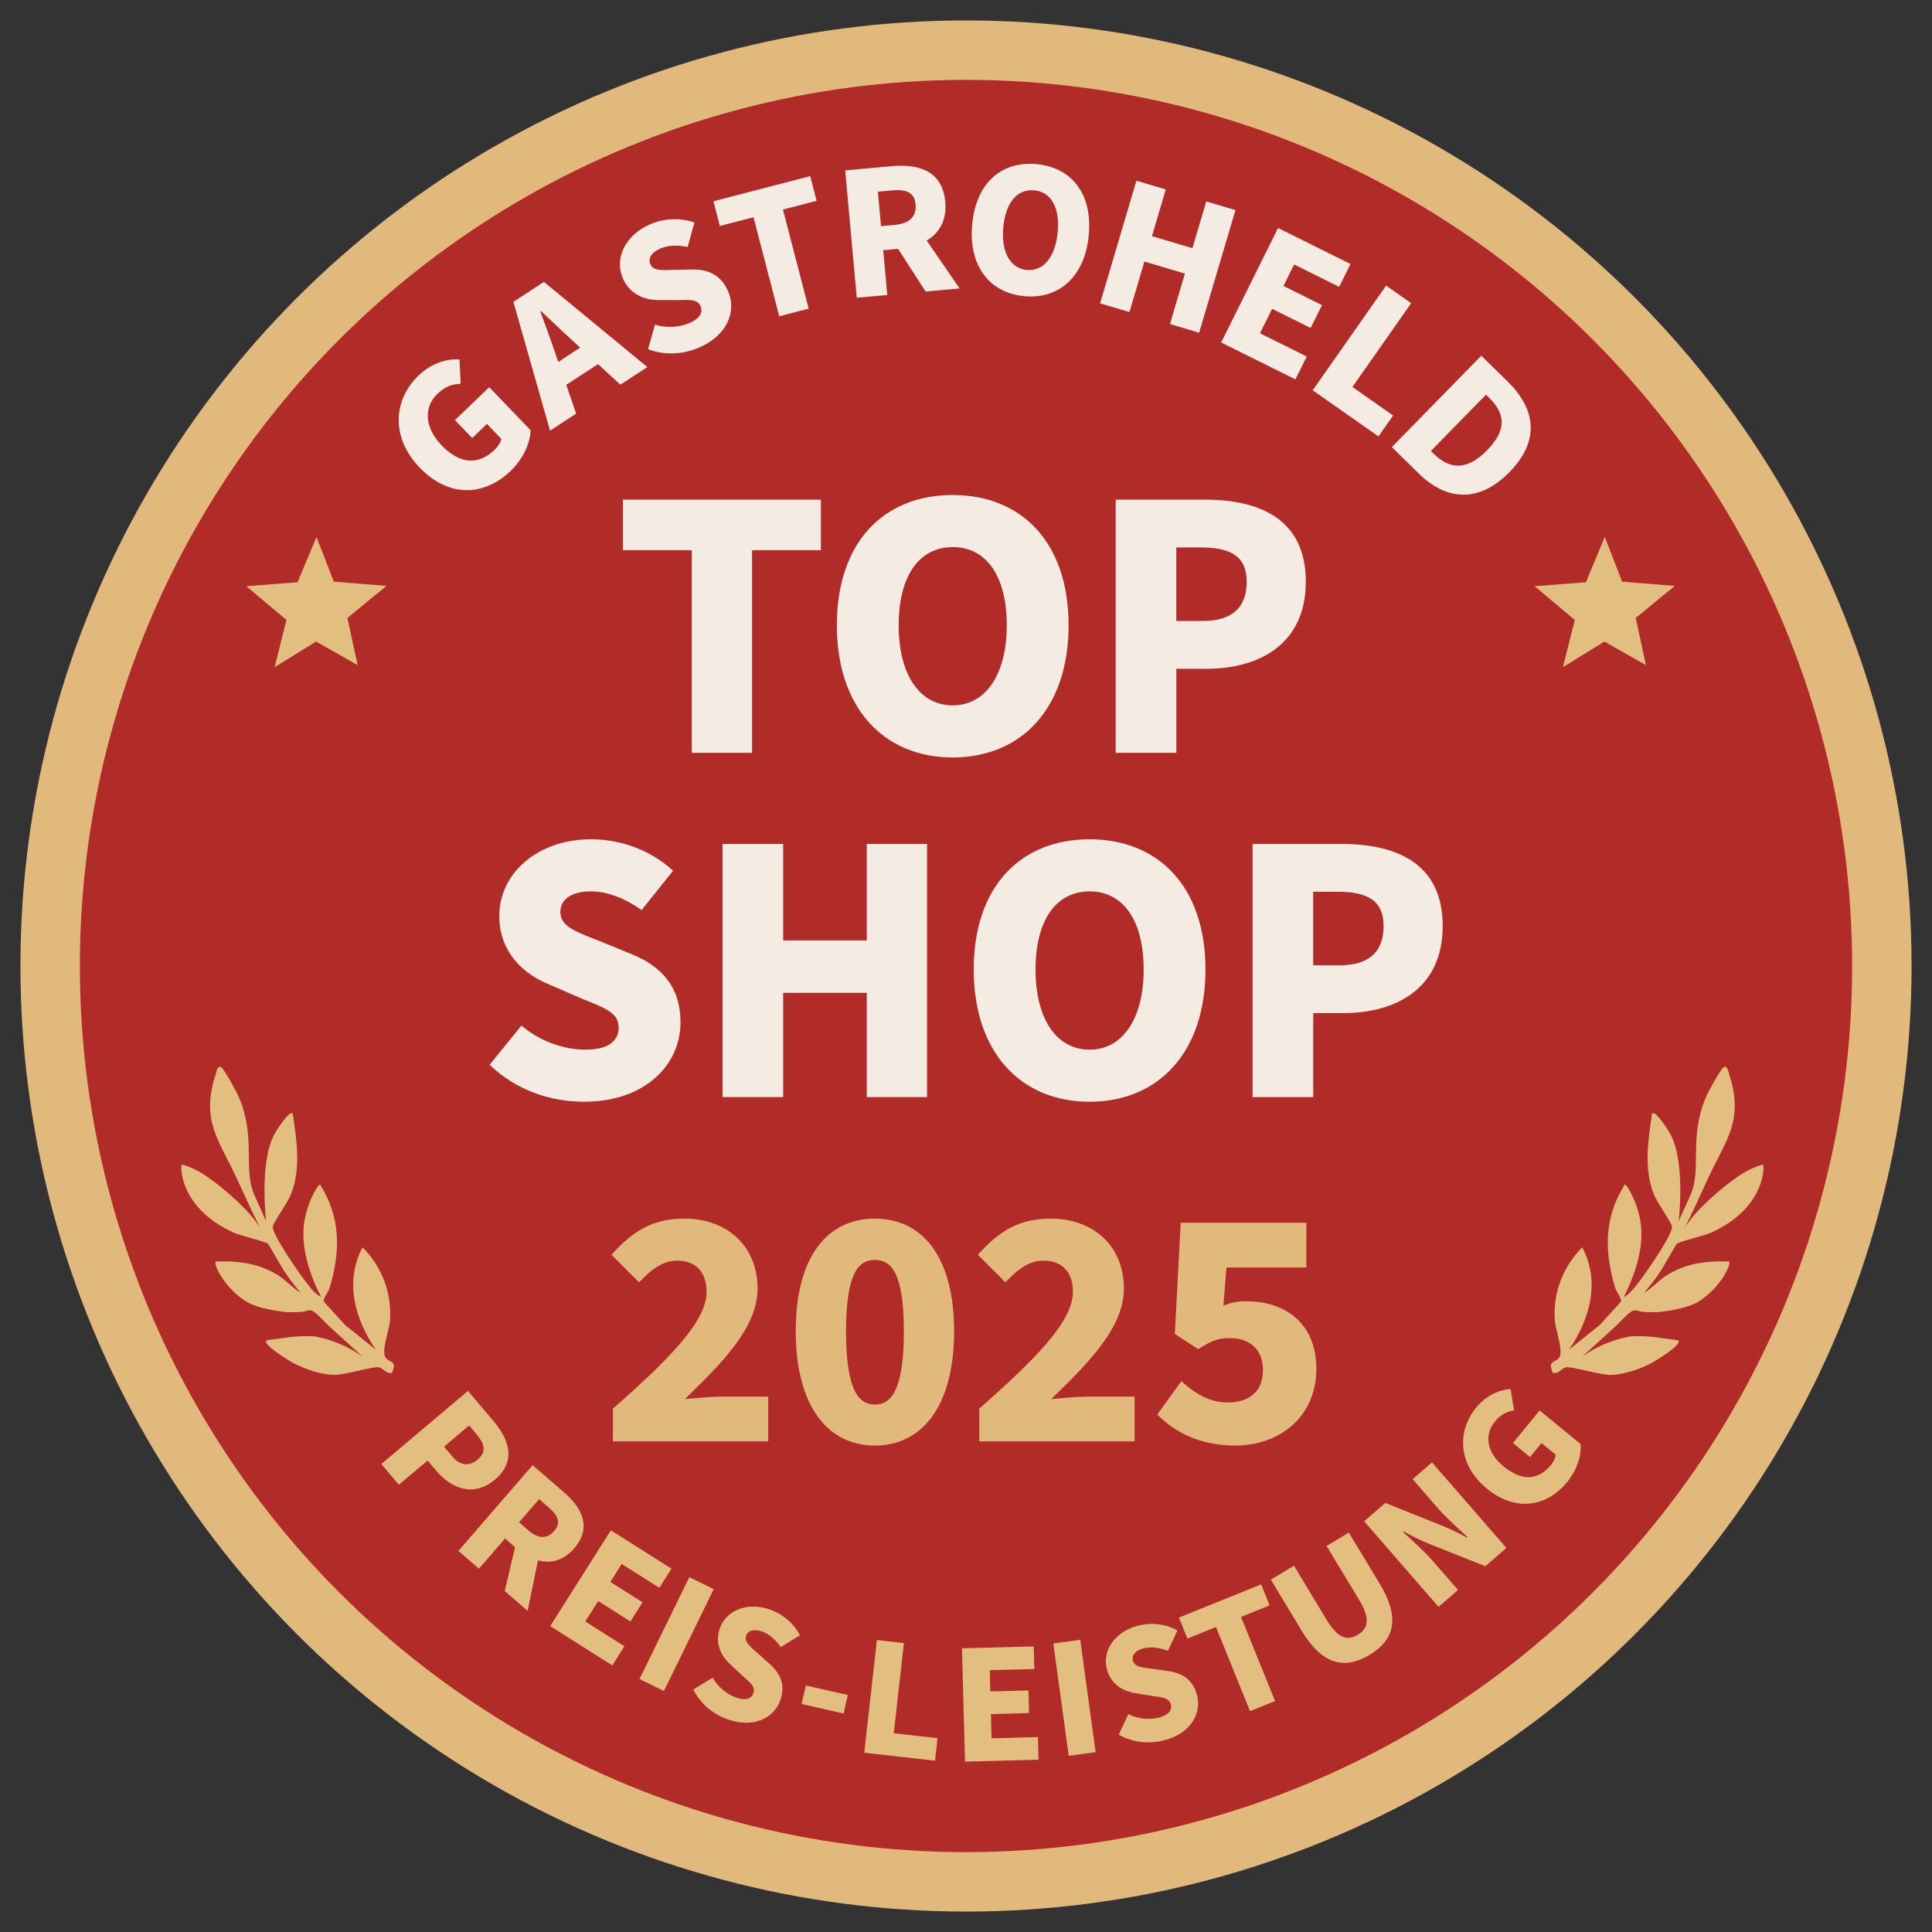
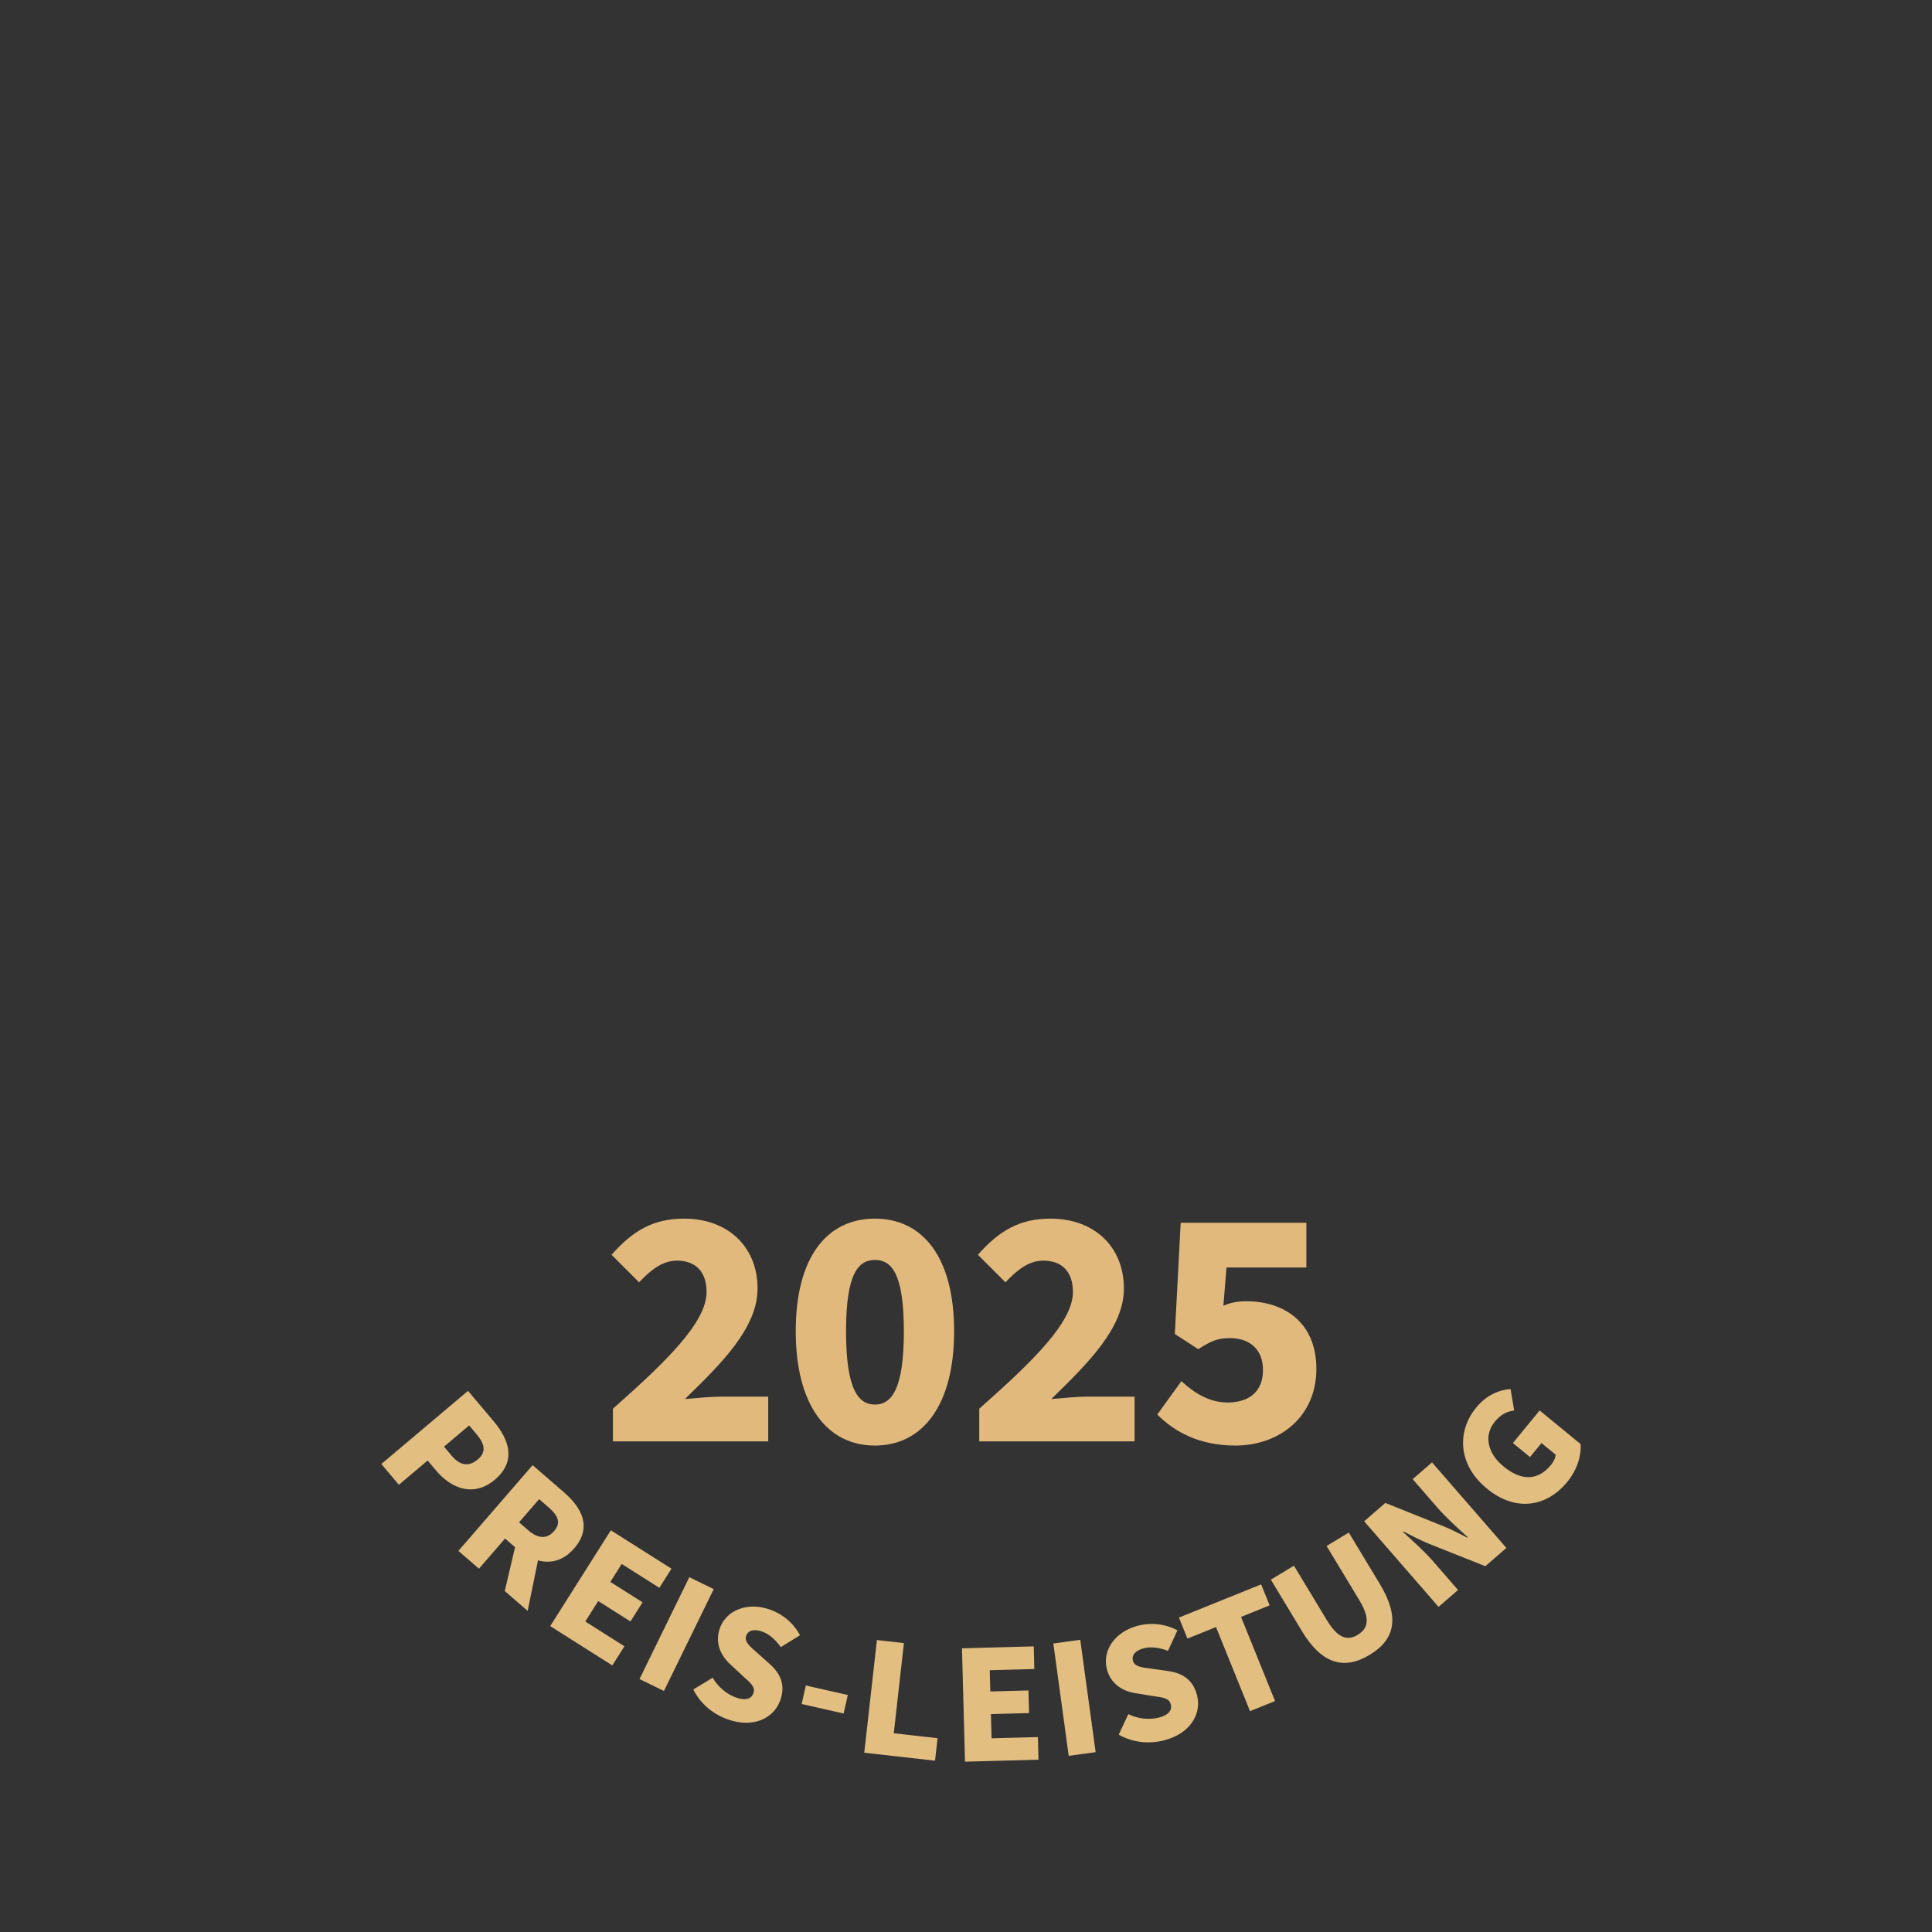
<svg xmlns="http://www.w3.org/2000/svg" id="Ebene_1" data-name="Ebene 1" viewBox="0 0 1024 1024">
  <rect x="0" y="0" width="1024" height="1024" fill="#333333" stroke="none" />
  <defs>
    <style>.cls-2{fill:#f4ebe3}.cls-3{fill:#e2be81}.cls-4{fill:#e2b97d}</style>
  </defs>
-   <circle cx="512" cy="512" r="501.17" class="cls-4" />
-   <circle cx="512" cy="512" r="469.67" style="fill:#b12b28" />
-   <path d="M366.66 291.62h-36.48v-26.79h104.91v26.79h-36.48V399h-31.95V291.62ZM443.54 331.4c0-44.11 24.94-69.04 61.42-69.04s61.42 25.14 61.42 69.04-24.94 70.07-61.42 70.07-61.42-26.17-61.42-70.07Zm90.07 0c0-26.17-10.92-41.43-28.65-41.43s-28.65 15.25-28.65 41.43 11.13 42.46 28.65 42.46 28.65-16.49 28.65-42.46ZM591.32 264.82h47.2c29.47 0 53.59 10.51 53.59 43.49s-24.53 46.17-52.76 46.17h-15.87V399h-32.15V264.83Zm46.16 64.31c15.87 0 23.29-7.42 23.29-20.82s-8.45-18.14-24.11-18.14h-13.19v38.95h14.01ZM259.49 564.38l16.9-20.82c9.48 8.24 22.46 12.78 33.8 12.78 12.16 0 17.72-4.53 17.72-11.75 0-7.83-7.21-10.31-18.96-15.05l-17.11-7.42c-14.22-5.56-27.21-17.31-27.21-36.69 0-22.46 20.2-40.6 48.64-40.6 16.08 0 31.95 5.98 43.49 16.69l-16.69 20.82c-9.07-6.39-18.34-9.89-26.79-9.89-9.89 0-16.28 3.92-16.28 10.92 0 7.83 8.45 10.51 20.4 15.25l16.69 6.8c16.69 6.6 26.59 17.73 26.59 36.48 0 22.46-18.75 42.04-51.11 42.04-18.14 0-36.07-6.18-50.08-19.58ZM382.95 447.31h32.15v51.11h44.31v-51.11h31.95v134.17h-31.95v-55.24H415.1v55.24h-32.15V447.31ZM516.09 513.88c0-44.11 24.94-69.04 61.42-69.04s61.42 25.14 61.42 69.04-24.94 70.07-61.42 70.07-61.42-26.17-61.42-70.07Zm90.07 0c0-26.18-10.92-41.43-28.65-41.43s-28.65 15.25-28.65 41.43 11.13 42.46 28.65 42.46 28.65-16.49 28.65-42.46ZM663.87 447.31h47.2c29.47 0 53.59 10.51 53.59 43.49s-24.53 46.17-52.76 46.17h-15.87v44.52h-32.15V447.32Zm46.16 64.31c15.87 0 23.29-7.42 23.29-20.82s-8.45-18.14-24.11-18.14h-13.19v38.95h14.01Z" class="cls-2" />
  <path d="M324.86 746.64c28.47-25.18 49.64-45.81 49.64-61.87 0-10.95-6.02-16.61-15.69-16.61-8.03 0-14.42 5.47-20.07 11.5l-14.6-14.6c11.31-12.78 22.08-19.16 38.51-19.16 23 0 38.87 14.78 38.87 37.05 0 20.8-18.98 39.6-38.51 58.58 6.02-.55 14.05-1.28 19.34-1.28h24.82v23.72h-82.31v-17.34ZM421.76 705.58c0-39.6 16.79-59.68 41.97-59.68s41.97 20.26 41.97 59.68-16.79 60.59-41.97 60.59-41.97-21.17-41.97-60.59Zm57.31 0c0-31.39-6.93-37.78-15.33-37.78s-15.33 6.39-15.33 37.78 6.75 38.87 15.33 38.87 15.33-7.66 15.33-38.87ZM519.03 746.64c28.47-25.18 49.64-45.81 49.64-61.87 0-10.95-6.02-16.61-15.69-16.61-8.03 0-14.42 5.47-20.07 11.5l-14.6-14.6c11.31-12.78 22.08-19.16 38.51-19.16 23 0 38.87 14.78 38.87 37.05 0 20.8-18.98 39.6-38.51 58.58 6.02-.55 14.05-1.28 19.34-1.28h24.82v23.72h-82.31v-17.34ZM613.38 749.74l12.78-17.7c6.93 6.39 14.96 11.31 24.45 11.31 11.5 0 18.8-5.84 18.8-17.15s-7.3-16.97-17.52-16.97c-6.57 0-9.85 1.46-16.79 5.84l-12.41-8.03 3.1-58.95h66.61v23.72h-42.34l-1.64 20.26c4.2-1.83 7.85-2.37 12.23-2.37 20.07 0 37.05 11.31 37.05 35.77 0 25.92-20.07 40.7-42.89 40.7-18.98 0-32.12-7.12-41.43-16.42Z" class="cls-4" />
-   <path d="m859.75 308.27 27.95 2.27s-14.63 11.91-20.74 16.99l5.42 25-22.01-12.5-21.99 13.58 6.29-25.02-21.32-17.9 27.18-2.08 10.05-24.03 9.17 23.69ZM176.92 308.27l27.95 2.27s-14.63 11.91-20.74 16.99l5.42 25-22.01-12.5-21.99 13.58 6.29-25.02-21.32-17.9 27.18-2.08 10.05-24.03 9.17 23.69ZM134.57 632.82l6.47 14.38s-3.81-31.82 4.67-46.57c.7-1.22 7.66-12.49 9.45-10.4 2.08 14.27 4.48 28.74-.87 42.59-1.77 4.59-9.09 14.55-9.67 17.25-.76 3.59 13.42 24.06 16.54 28.09 2.4 3.1 5.5 7.73 9.01 9.23-5.71-11.04-10.32-24.77-9.2-37.29 1.05-11.66 7.62-22.54 8.67-22.29 11.04 17.58 10.84 35.15 5.17 54.53-.79 2.71-3.9 5.99-3.07 7.68l11.31 12.4 16.09 12.88c-11.02-16.05-16.66-36.13-6.95-54.2 10.31 10.45 15.64 24.28 14.47 39.14-.38 4.86-4.78 16.06-2.21 19.42 2.03 2.67 6.36 1.44 3.28 7.96-2.99.84-4.7-2.65-7.09-2.93-3.67-.43-17.48 4.07-23.49 4.02-7.03-.06-15.44-3.02-21.65-6.26-1.86-.97-16.36-9.72-14.31-11.98 2.45-.56 5.05-.67 7.51-1.08 6.26-1.04 11.82-1.44 18.25-1.07 9.02 1.75 17.77 5.35 25.24 10.71l-17.72-16.08-1.07-1.07c-.99-.89-1.89-2.05-3.22-3.22l-1.07-1.07c-.38-.31-.69-.75-1.07-1.07-4.34-3.67-4.42-1.2-9.66-1.07-.71.02-1.43 0-2.15 0h-1.07c-1.06 0-2.17.08-3.22 0-1.52-.12-15.2-1.48-21.96-5.92-11.27-7.4-17.01-19.56-15.61-20.91 11.79-.44 22.89.92 32.98 7.27 4.35 2.73 7.71 6.78 12.08 9.38-3.16-3.62-6.14-7.6-8.8-11.58-1.57-2.34-7.97-13.93-8.62-14.46-1.67-1.36-14.58-4.25-18.23-5.93-28.84-13.22-28.11-35.21-27.51-35.91.26-.31 6.38 1.34 13.27 6.11 10.2 7.07 23.48 18.87 28.45 27.54-4.5-8.99-8.61-18.02-12.78-27.08-9.01-19.57-18.99-29.94-10.86-54.67.38-1.14.85-4.61 2.69-3.71s8.54 13.46 9.65 16.12c9.02 21.43 2.17 37.1 7.88 51.17ZM896.22 632.82l-6.47 14.38s3.81-31.82-4.67-46.57c-.7-1.22-7.66-12.49-9.45-10.4-2.08 14.27-4.48 28.74.87 42.59 1.77 4.59 9.09 14.55 9.67 17.25.76 3.59-13.42 24.06-16.54 28.09-2.4 3.1-5.5 7.73-9.01 9.23 5.71-11.04 10.32-24.77 9.2-37.29-1.05-11.66-7.62-22.54-8.67-22.29-11.04 17.58-10.84 35.15-5.17 54.53.79 2.71 3.9 5.99 3.07 7.68l-11.31 12.4-16.09 12.88c11.02-16.05 16.66-36.13 6.95-54.2-10.31 10.45-15.64 24.28-14.47 39.14.38 4.86 4.78 16.06 2.21 19.42-2.03 2.67-6.36 1.44-3.28 7.96 2.99.84 4.7-2.65 7.09-2.93 3.67-.43 17.48 4.07 23.49 4.02 7.03-.06 15.44-3.02 21.65-6.26 1.86-.97 16.36-9.72 14.31-11.98-2.45-.56-5.05-.67-7.51-1.08-6.26-1.04-11.82-1.44-18.25-1.07-9.02 1.75-17.77 5.35-25.24 10.71l17.72-16.08 1.07-1.07c.99-.89 1.89-2.05 3.22-3.22l1.07-1.07c.38-.31.69-.75 1.07-1.07 4.34-3.67 4.42-1.2 9.66-1.07.71.02 1.43 0 2.15 0h1.07c1.06 0 2.17.08 3.22 0 1.52-.12 15.2-1.48 21.96-5.92 11.27-7.4 17.01-19.56 15.61-20.91-11.79-.44-22.89.92-32.98 7.27-4.35 2.73-7.71 6.78-12.08 9.38 3.16-3.62 6.14-7.6 8.8-11.58 1.57-2.34 7.97-13.93 8.62-14.46 1.67-1.36 14.58-4.25 18.23-5.93 28.84-13.22 28.11-35.21 27.51-35.91-.26-.31-6.38 1.34-13.27 6.11-10.2 7.07-23.48 18.87-28.45 27.54 4.5-8.99 8.61-18.02 12.78-27.08 9.01-19.57 18.99-29.94 10.86-54.67-.38-1.14-.85-4.61-2.69-3.71s-8.54 13.46-9.65 16.12c-9.02 21.43-2.17 37.1-7.88 51.17Z" class="cls-3" />
-   <path d="M222.43 247.85c-15.66-16.29-13.72-36.21-.65-48.76 7.13-6.85 14.98-8.91 21.75-8.63l.63 12.97c-4.5.13-8.2 1.38-12.33 5.35-7.21 6.93-6.98 17.68 2.11 27.14 9.38 9.76 19.22 11.13 28.3 2.4 1.73-1.66 3.17-3.91 3.43-5.75l-7.58-7.88-7.81 7.5-9.16-9.53 18.17-17.46 21.94 22.82c-.2 6.55-3.68 14.95-10.59 21.59-13.51 12.99-32.33 14.75-48.2-1.77ZM272.1 160l16.21-10.6 54.8 45.15-14.29 9.35-11.86-10.91-16.82 11 5.24 15.24-13.85 9.06-19.42-68.3Zm23.81 31.83 11.59-7.58-4.41-4.08c-5.13-4.61-11-10.35-16.36-15.3l-.35.23c2.48 6.84 5.39 14.52 7.56 21.06l1.97 5.68ZM343.47 185.1l3.68-13.04c6.05 1.93 12.98 1.44 18.24-.83 5.64-2.43 7.32-5.65 5.88-8.99-1.57-3.63-5.41-3.34-11.8-3.19l-9.42-.02c-7.71.26-16.08-2.59-19.96-11.58-4.49-10.42 1.25-22.87 14.45-28.56 7.46-3.21 16.02-3.61 23.51-.95l-3.58 12.99c-5.48-1.15-10.49-.92-14.41.77-4.59 1.98-6.77 5.07-5.37 8.32 1.57 3.63 6.02 3.19 12.51 3l9.11-.18c9.06-.28 15.88 2.91 19.63 11.61 4.49 10.42-.3 23.26-15.31 29.73-8.42 3.63-17.97 4.34-27.15.93ZM399.38 115.14l-17.84 4.64-3.4-13.1 51.29-13.33 3.4 13.1-17.84 4.64 13.64 52.5-15.62 4.06-13.64-52.5ZM447.97 90.3l24.79-2.24c14.31-1.29 26.79 2.6 28.26 18.88.89 9.85-3.2 16.6-9.85 20.55l17.46 25.4-18.04 1.63L476 131.9l-7.88.71 2.15 23.75-16.18 1.46-6.11-67.51Zm26.35 28.88c7.67-.69 11.52-4.39 10.94-10.82-.58-6.43-4.92-8.13-12.59-7.43l-7.36.67 1.65 18.25 7.36-.67ZM515.29 118.81c2.09-22.18 15.82-33.54 34.17-31.81 18.35 1.73 29.7 15.56 27.61 37.65-2.08 22.08-15.87 34.06-34.22 32.33-18.35-1.73-29.65-16.08-27.56-38.17Zm45.3 4.27c1.24-13.17-3.53-21.36-12.44-22.2-8.81-.83-15.13 6.31-16.38 19.48-1.23 13.06 3.58 21.88 12.39 22.72 8.92.84 15.19-6.93 16.43-20ZM602.32 95.79l15.57 4.61-7.33 24.76 21.46 6.36 7.33-24.76 15.47 4.58-19.25 64.99-15.47-4.58 7.92-26.76-21.46-6.36-7.92 26.76-15.57-4.61 19.25-64.99ZM677.39 120.83l38.42 19.09-6.02 12.12-23.87-11.86-5.65 11.38 20.42 10.15-6.02 12.12-20.42-10.15-6.44 12.96 24.8 12.32-6.02 12.12-39.35-19.55 30.16-60.7ZM734.67 151.36l13.3 9.33-31.15 44.41 21.57 15.13-7.77 11.08-34.87-24.46 38.93-55.49ZM785.1 188.52l13.92 13.62c14.81 14.49 17.5 31.25 1.04 48.07-16.38 16.75-33.63 14.87-47.78 1.04l-14.59-14.27 47.41-48.45Zm-25.06 52.11c7.81 7.65 16.96 9.46 28.18-2 11.29-11.54 8.84-20.2 1.02-27.84l-1.64-1.6-29.2 29.85 1.64 1.6Z" class="cls-2" />
  <path d="m248.06 737.19 13.63 16.16c8.51 10.09 11.88 21.38.59 30.91-11.01 9.29-22.89 4.94-31.05-4.73l-4.58-5.43-15.24 12.86-9.29-11.01 45.93-38.76Zm-8.67 34.38c4.58 5.43 9.27 5.83 13.85 1.96 4.59-3.87 3.77-8.13-.76-13.5l-3.81-4.52-13.33 11.25 4.05 4.8ZM282.3 776.57l16.68 14.44c9.63 8.34 14.83 18.7 5.34 29.66-5.74 6.63-12.57 8.17-19.18 6.35l-5.47 26.77-12.14-10.51 5.46-23.23-5.3-4.59-13.84 15.98-10.89-9.43 39.34-45.44Zm-2.23 34.58c5.16 4.47 9.89 4.66 13.64.33s2.16-8.14-3-12.61l-4.96-4.29-10.64 12.28 4.96 4.29ZM323.76 811.09l32.14 20.34-6.42 10.14-19.97-12.64-6.02 9.52 17.08 10.81-6.42 10.14-17.08-10.81-6.86 10.84 20.75 13.13-6.42 10.14-32.92-20.83 32.14-50.79ZM365.35 835.94l12.94 6.32-26.39 53.99-12.94-6.33 26.39-53.99ZM367.47 895.45l10.27-6.23c2.76 4.91 7.55 8.78 12.33 10.49 5.13 1.83 8.16.76 9.25-2.28 1.18-3.3-1.49-5.43-5.73-9.21l-6.1-5.71c-5.16-4.49-8.86-11.41-5.94-19.58 3.39-9.48 14.64-14.08 26.64-9.79 6.78 2.42 12.57 7.34 15.82 13.6L413.83 873c-2.86-4.06-6.24-6.94-9.81-8.21-4.17-1.49-7.46-.8-8.51 2.15-1.18 3.3 1.98 5.71 6.31 9.51l6.01 5.39c6.05 5.3 8.54 11.49 5.71 19.4-3.39 9.48-14.25 14.91-27.9 10.03-7.65-2.74-14.28-8.05-18.17-15.81ZM427.12 893.34l22.24 5.04-2.23 9.81-22.24-5.05 2.23-9.81ZM464.78 869.26l14.31 1.61-5.37 47.79 23.21 2.61-1.34 11.93-37.52-4.22 6.71-59.72ZM509.88 873.64l38.02-1.02.32 12-23.63.63.3 11.26 20.21-.54.32 12-20.21.54.34 12.83 24.55-.66.32 12-38.95 1.04-1.61-60.08ZM558.29 871.09l14.27-1.95 8.15 59.54-14.27 1.95-8.15-59.54ZM592.96 919.39l5.08-10.88c5.02 2.55 11.15 3.11 16.08 1.88 5.28-1.32 7.21-3.9 6.42-7.03-.85-3.4-4.25-3.69-9.87-4.48l-8.24-1.37c-6.78-.87-13.7-4.57-15.81-12.98-2.44-9.76 4.36-19.84 16.72-22.93 6.98-1.75 14.53-.87 20.71 2.53l-4.99 10.86c-4.63-1.79-9.05-2.3-12.72-1.39-4.3 1.08-6.65 3.47-5.89 6.52.85 3.4 4.81 3.65 10.52 4.41l7.99 1.14c7.97 1.05 13.48 4.81 15.52 12.96 2.44 9.76-3.58 20.31-17.64 23.82-7.88 1.97-16.34 1.23-23.89-3.06ZM644.51 862.37l-15.15 6.12-4.5-11.13 43.57-17.61 4.5 11.13-15.15 6.12 18.03 44.59-13.27 5.36-18.03-44.59ZM690.04 864.51l-16.46-27.26 12.25-7.4 17.27 28.61c5.92 9.8 10.89 11.43 16.5 8.04 5.69-3.44 6.72-8.7.8-18.49l-17.28-28.61 11.77-7.11 16.46 27.26c10.5 17.39 8.3 29.28-5.37 37.54-13.67 8.25-25.46 4.81-35.96-12.58ZM723.04 806.33l11.22-9.75 30.04 12.05c4.27 1.67 8.88 4.02 13.36 6.37l.28-.24c-4.8-4.39-11.27-10.15-15.93-15.51l-13.26-15.26 10.24-8.9 39.43 45.35-11.15 9.69-30.11-11.99c-4.2-1.73-8.81-4.08-13.29-6.43l-.28.24c4.92 4.53 11.2 10.08 15.93 15.51l13.26 15.26-10.31 8.96-39.43-45.36ZM788.04 788.94c-15.48-12.72-15.84-30.46-5.65-42.87 5.57-6.78 12.26-9.4 18.25-9.86l1.9 11.36c-3.95.58-7.08 2.07-10.3 6-5.63 6.85-4.31 16.3 4.68 23.68 9.28 7.62 18.08 7.8 25.17-.83 1.35-1.64 2.38-3.78 2.42-5.42l-7.49-6.15-6.09 7.42-9.06-7.44 14.18-17.26 21.69 17.81c.5 5.79-1.69 13.55-7.08 20.11-10.55 12.84-26.93 16.35-42.63 3.46Z" class="cls-3" />
</svg>